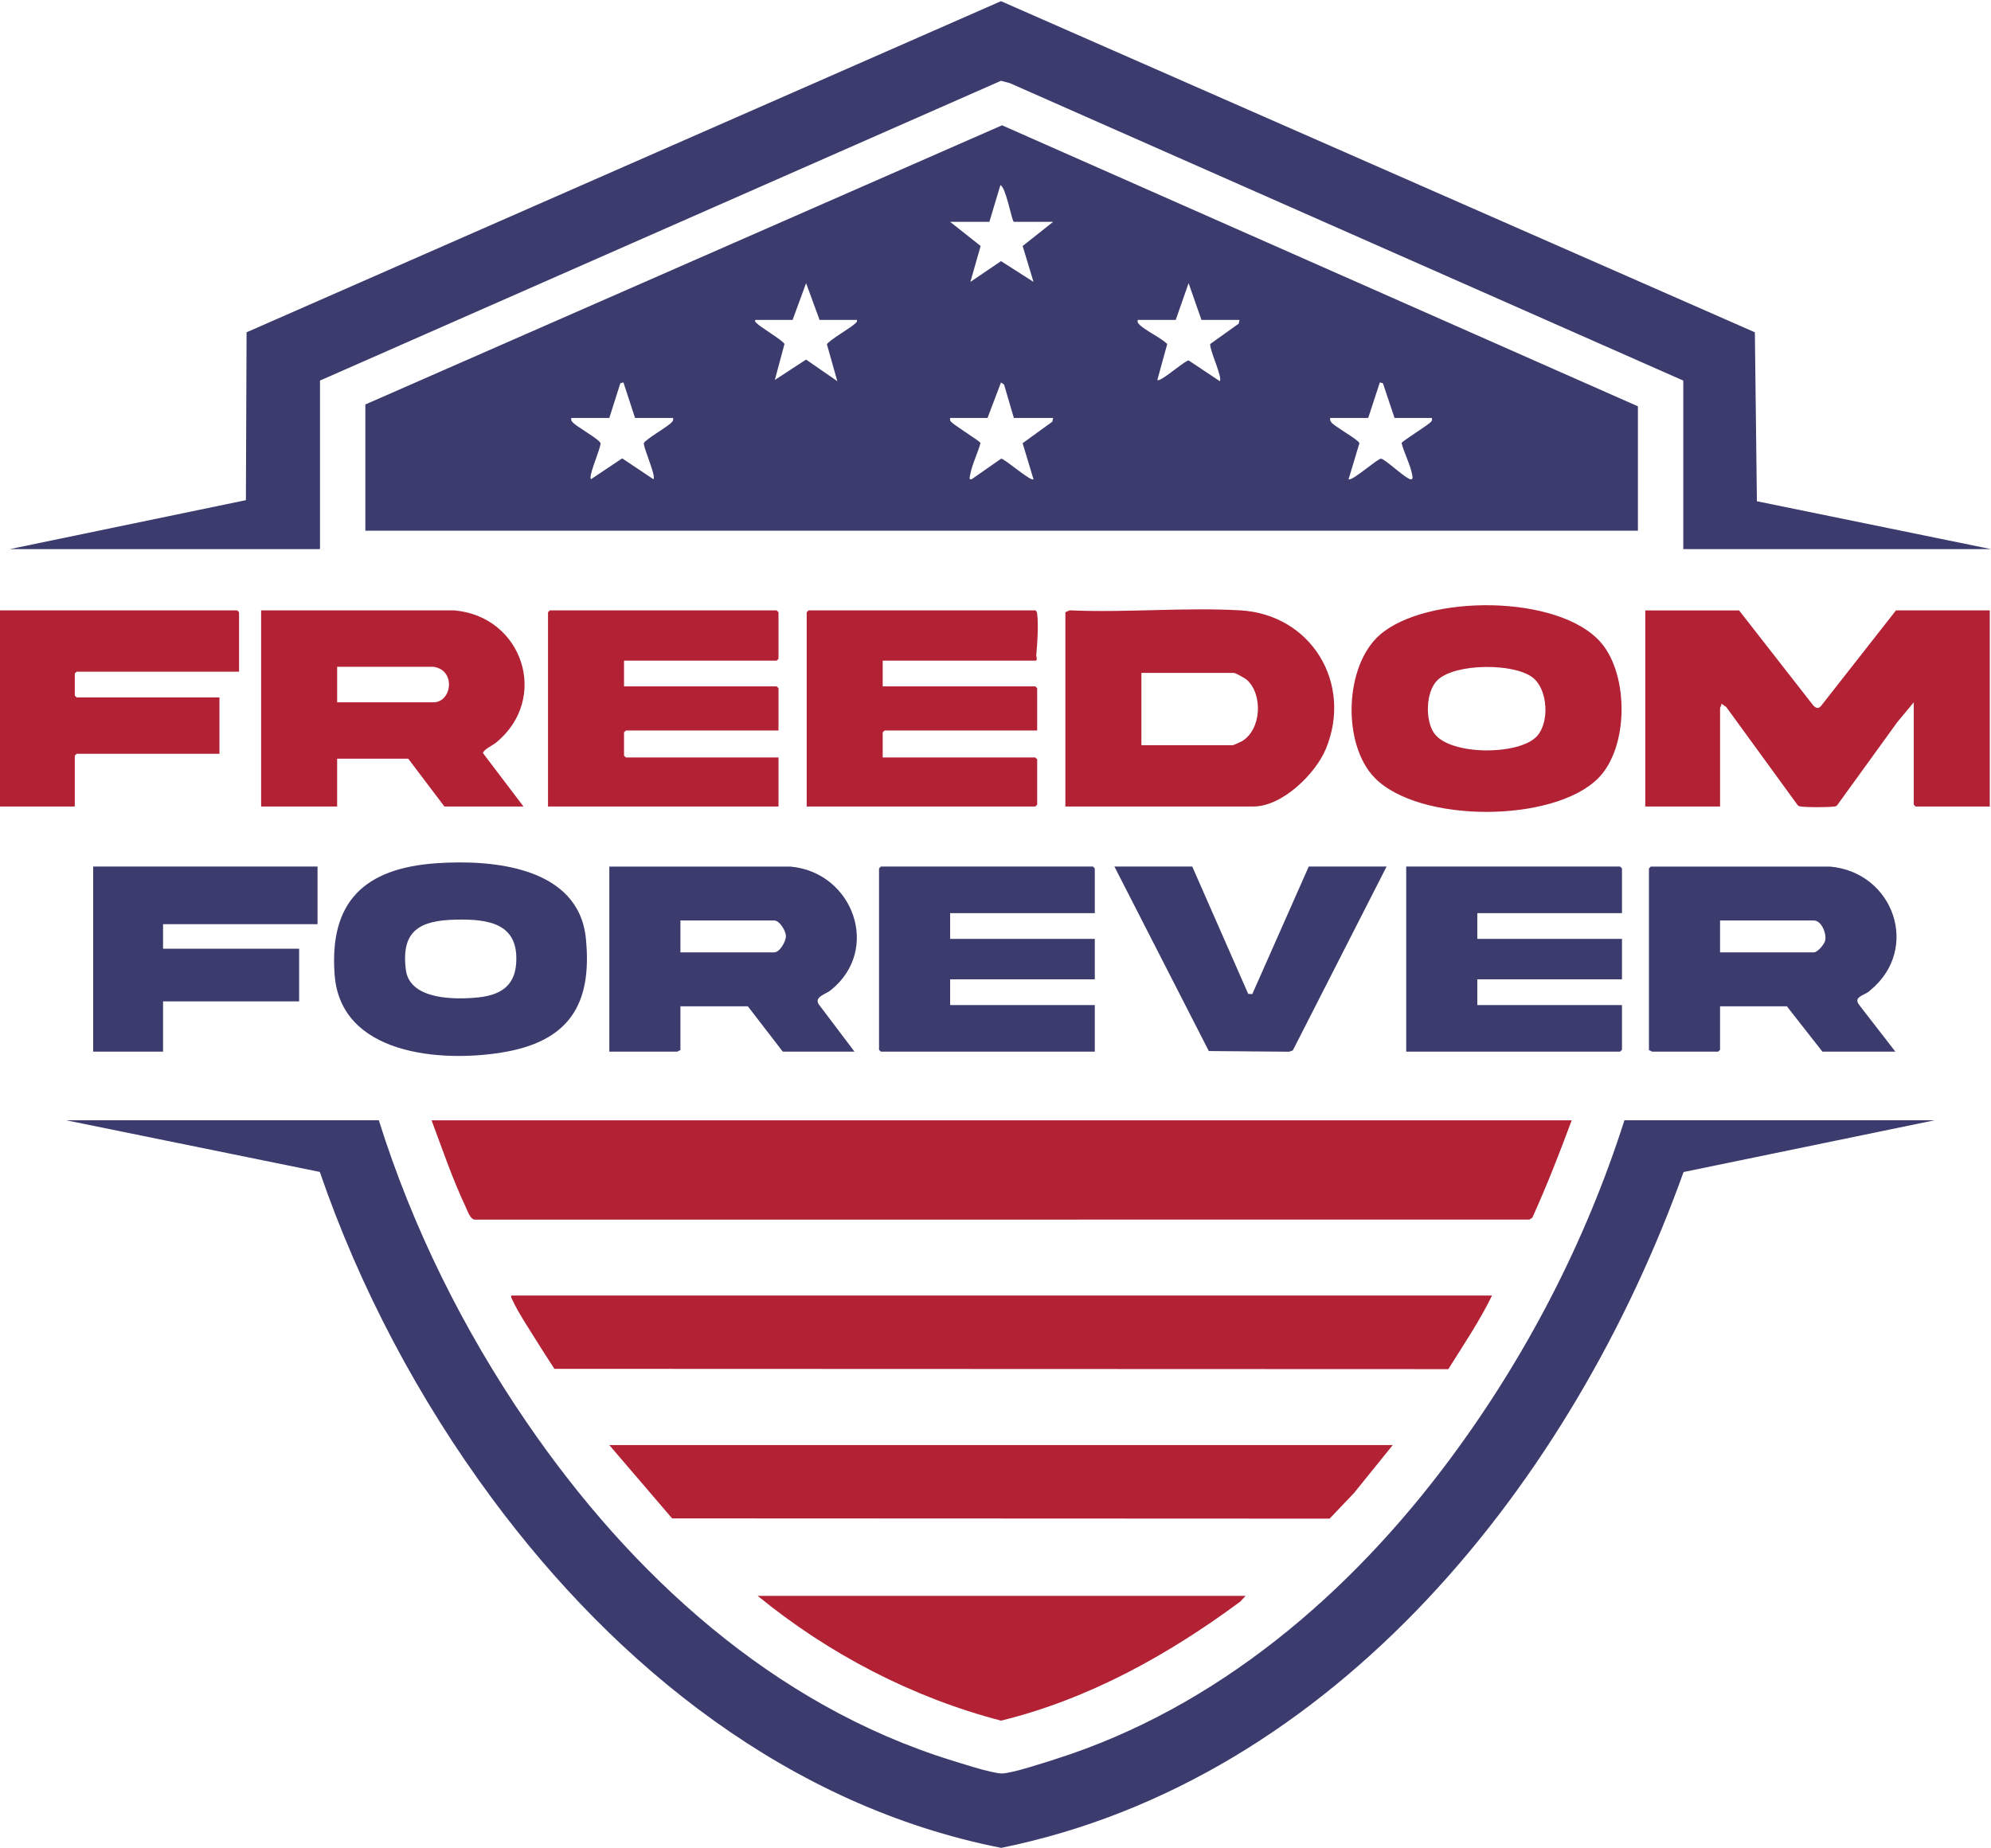
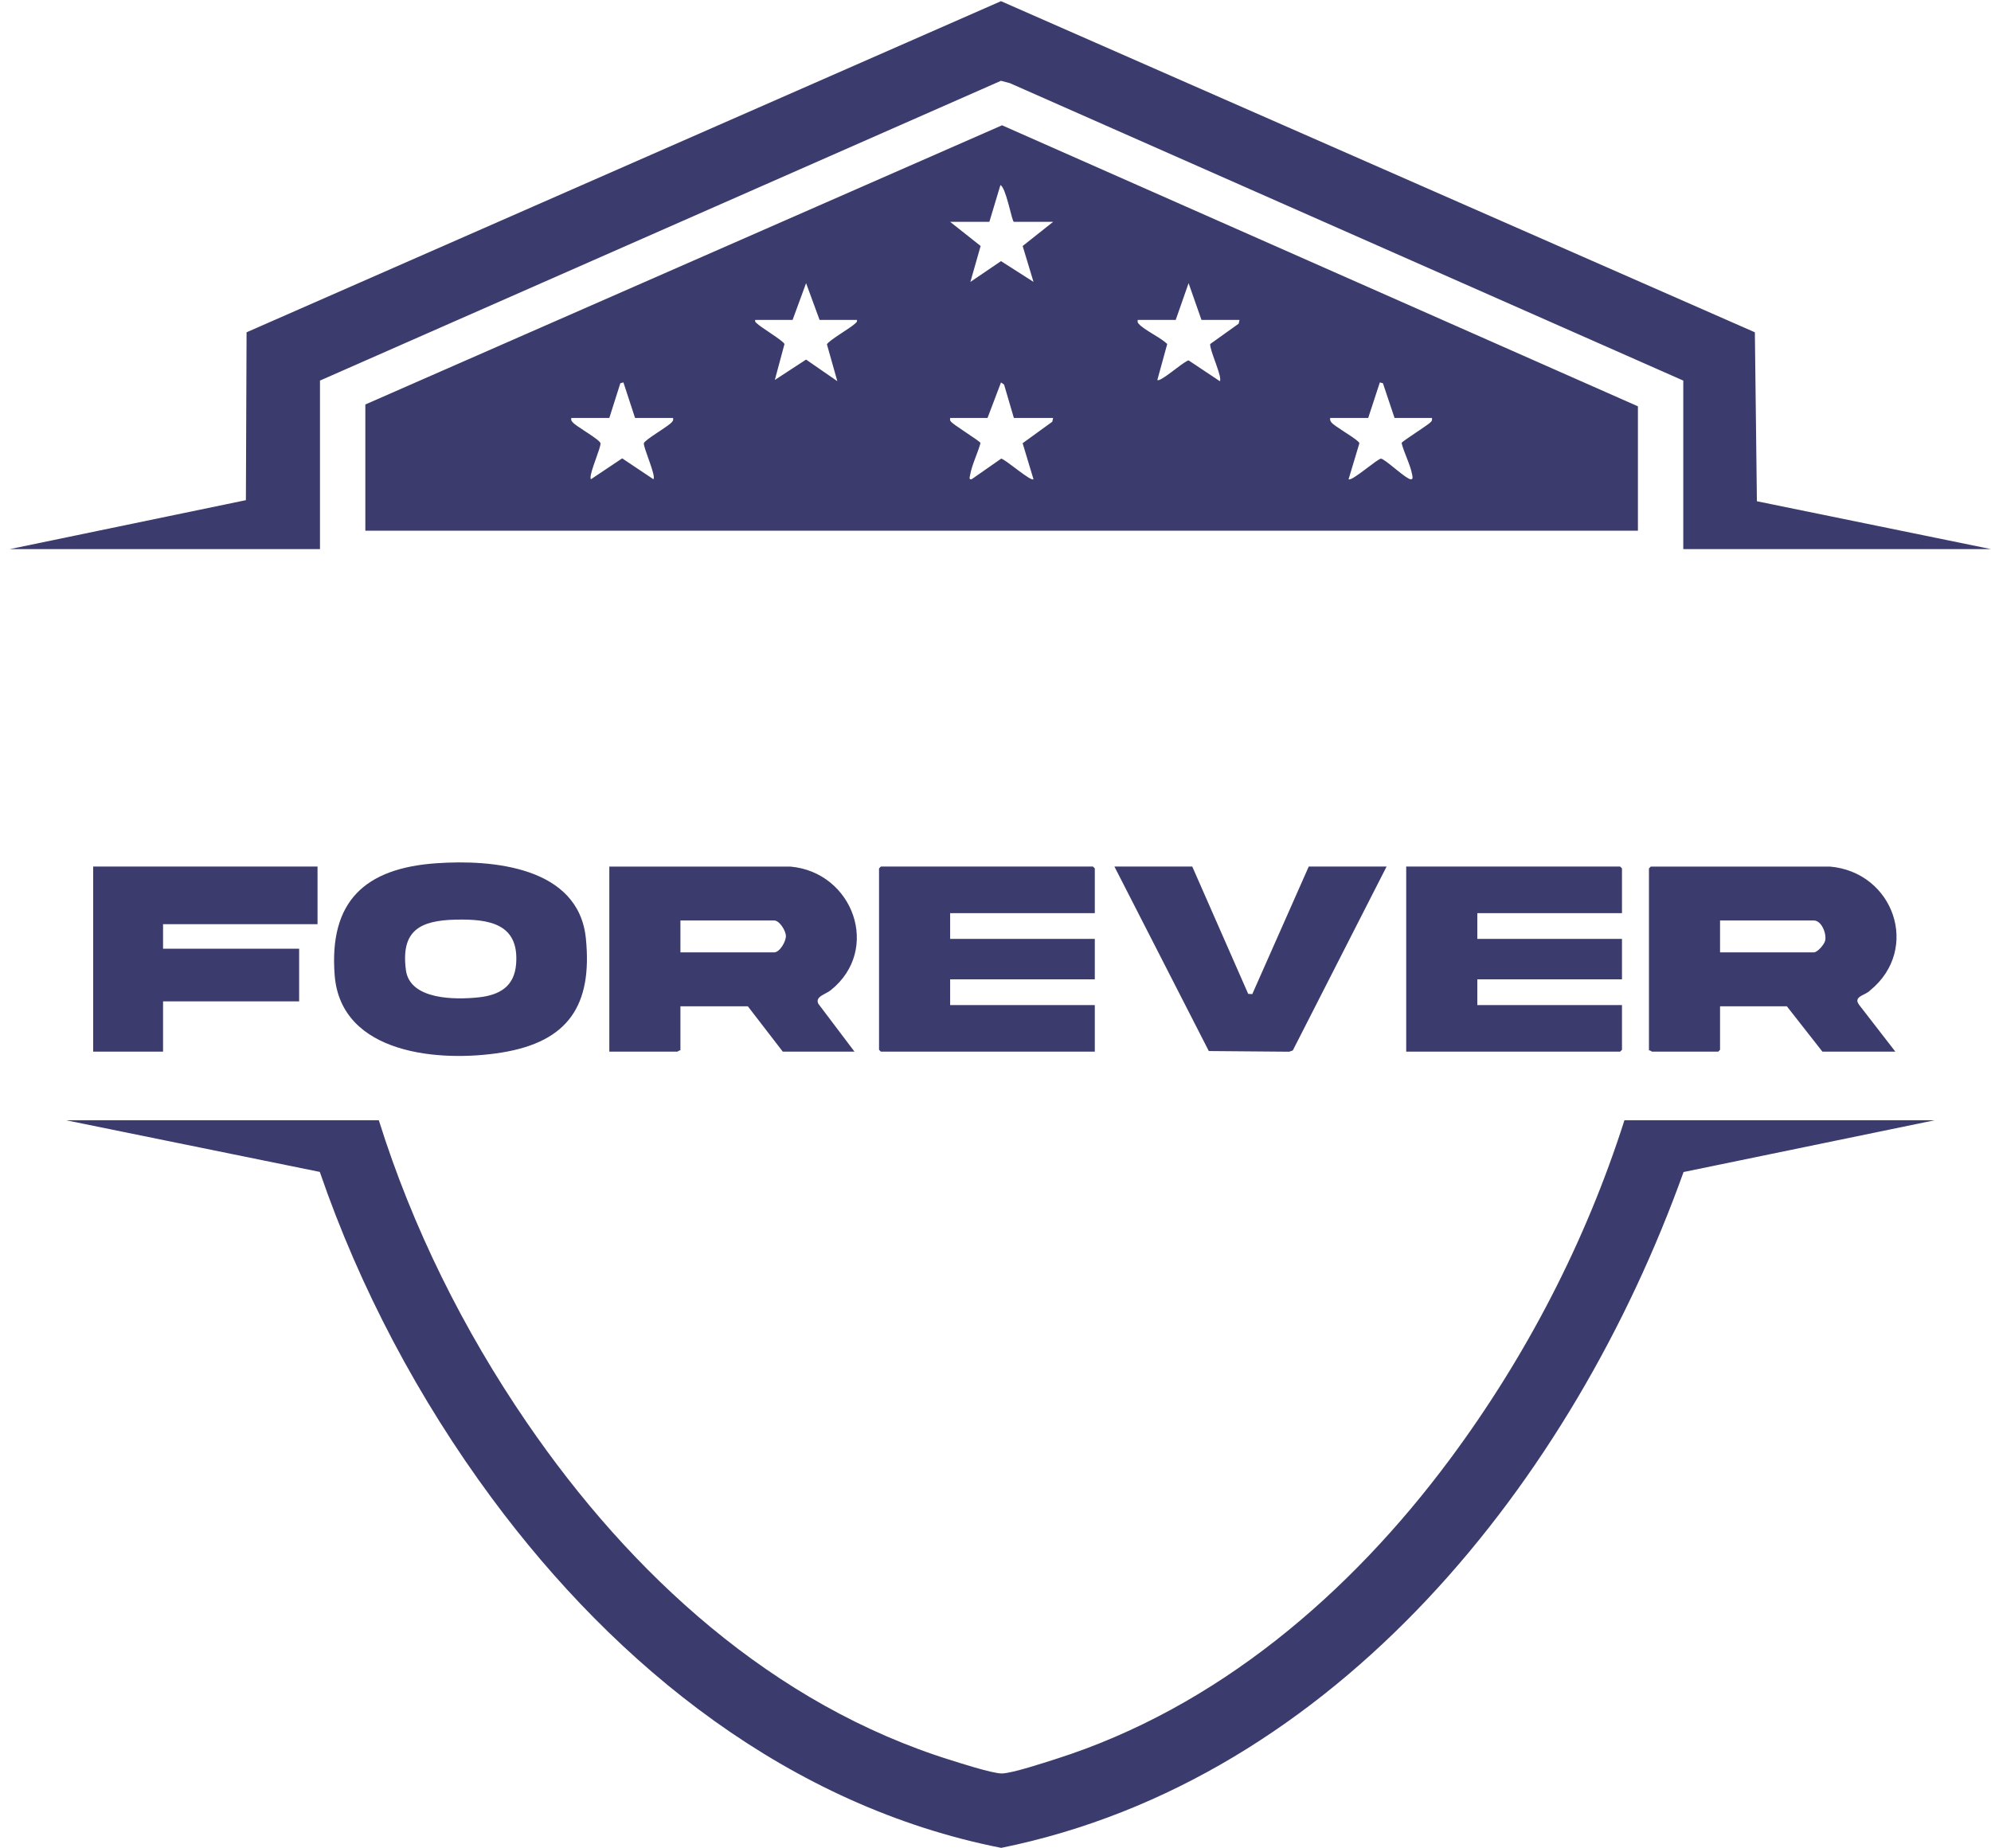
<svg xmlns="http://www.w3.org/2000/svg" width="1624px" height="1508px" viewBox="0 0 1624 1508">
  <title>freedom-forever-logo</title>
  <g id="Page-1" stroke="none" stroke-width="1" fill="none" fill-rule="evenodd">
    <g id="freedom-forever-logo" transform="translate(0, 0.96)" fill-rule="nonzero">
      <path d="M1578,913.03 L1373.23,955.26 C1283.18,1206.37 1090.25,1451.01 816.66,1506.66 C644.39,1472.65 503.37,1359.56 401.18,1221.35 C341.61,1140.78 293.43,1050.06 260.86,955.17 L53.99,913.04 L308.99,913.04 L309,913.04 C336.49,1000.72 377.95,1084.07 429.78,1159.76 C514.47,1283.46 630.5,1390.11 776.24,1435.3 C779.879,1436.428 786.744,1438.624 793.944,1440.73 L795.147,1441.08 C804.182,1443.696 813.489,1446.07 817.42,1445.94 C826.01,1445.66 851.27,1437.31 860.77,1434.3 C992.91,1392.4 1101.4,1299.05 1182.82,1189.35 C1244.8,1105.85 1293.33,1012.29 1325,913.03 L1578,913.03 Z M477.88,764.67 C483.33,819.1 463.62,848.96 409.23,857.77 C359.19,865.88 277.96,859.56 272.97,794.58 C268.35,734.52 297.48,707.43 355.8,703.34 C401.64,700.12 472.02,706.16 477.88,764.67 Z M972.5,706.04 L1018.12,809.91 L1021.45,810.1 L1067.5,706.04 L1131,706.04 L1054.51,856.05 L1051.56,857.1 L985.99,856.55 L909,706.04 L972.5,706.04 Z M644.5,706.04 C695.84,710.39 719.05,773.94 677.48,807.02 C676.539,807.768 675.361,808.437 674.136,809.095 L673.702,809.326 C673.485,809.442 673.266,809.557 673.048,809.673 L672.613,809.905 C668.919,811.88 665.51,813.991 667.53,818.03 L697,857.05 L638.5,857.05 L610,820.05 L555,820.05 L555,856.05 C554.02,855.73 552.83,857.05 552.5,857.05 L497,857.05 L497,706.05 L644.5,706.05 L644.5,706.04 Z M1492.5,706.04 C1544.64,710.46 1566.7,773.28 1525.48,807.02 C1524.55,808.048 1523.21,808.86 1521.796,809.607 L1521.426,809.8 C1520.869,810.088 1520.305,810.368 1519.755,810.649 L1519.39,810.836 C1515.89,812.649 1513.138,814.576 1516.55,819 L1546,857.05 L1486.5,857.05 L1457.5,820.05 L1403,820.05 L1403,855.55 L1401.5,857.05 L1347.5,857.05 C1347.17,857.05 1345.98,855.73 1345,856.05 L1345,707.55 L1346.5,706.05 L1492.5,706.05 L1492.5,706.04 Z M259,706.04 L259,753.04 L133,753.04 L133,773.04 L244,773.04 L244,816.04 L133,816.04 L133,857.04 L76,857.04 L76,706.04 L259,706.04 Z M891.5,706.04 L893,707.54 L893,744.04 L775,744.04 L775,765.04 L893,765.04 L893,798.04 L775,798.04 L775,819.04 L893,819.04 L893,857.04 L718.5,857.04 L717,855.54 L717,707.54 L718.5,706.04 L891.5,706.04 Z M1321.5,706.04 L1323,707.54 L1323,744.04 L1205,744.04 L1205,765.04 L1323,765.04 L1323,798.04 L1205,798.04 L1205,819.04 L1323,819.04 L1323,855.54 L1321.5,857.04 L1147,857.04 L1147,706.04 L1321.5,706.04 Z M371.79,749.34 C342.42,749.98 326.88,758.31 331.08,790.46 C334.29,815.01 371.64,814.73 390.22,812.77 C407.39,810.96 419.54,804.01 420.98,785.53 C423.57,752.43 398.7,748.75 371.79,749.34 Z M631.5,750.04 L555,750.04 L555,776.04 L631.5,776.04 C636.04,776.04 641.19,767.04 641.04,762.57 C640.91,758.47 635.92,750.04 631.5,750.04 Z M1479.5,750.04 L1403,750.04 L1403,776.04 L1479.5,776.04 C1482.52,776.04 1488.11,769.51 1488.77,766.31 C1489.94,760.59 1485.77,750.04 1479.5,750.04 Z M816.48,-2.84217094e-14 L1431.39,270.15 L1433.05,407.99 L1624,447.04 L1373,447.04 L1373,309.54 L823.68,66.86 L816.49,64.95 L261,309.54 L261,447.04 L8,447.04 L200.57,407.11 L201.12,270.15 L816.48,-2.84217094e-14 Z M817.34,101.26 L1336,330.54 L1336,432.04 L298,432.04 L298,329.04 L817.34,101.26 Z M816.49,311.07 L805.494,340.04 L775,340.04 C774.93,341.43 774.7,341.95 775.68,343.08 C776.747,344.315 781.098,347.304 785.814,350.473 L786.49,350.927 C786.716,351.078 786.942,351.23 787.169,351.382 L787.849,351.837 L788.59,352.334 C794.263,356.132 799.645,359.75 799.76,360.5 C797.47,368.99 792.71,378.21 791.25,386.8 C791.21,387.036 791.155,387.284 791.1,387.535 L791.046,387.786 C790.76,389.126 790.582,390.428 792.51,390.06 L816.66,373.21 C818.385,373.61 823.283,377.325 828.406,381.181 L829.106,381.707 C829.34,381.882 829.573,382.058 829.807,382.233 L830.508,382.757 L831.099,383.199 C836.712,387.379 841.976,391.059 842.99,390.04 L834.12,360.65 L858.33,343.1 L858.99,340.05 L826.99,340.05 L818.99,312.8 L816.49,311.07 Z M1125.5,311.03 L1116,340.04 L1085,340.04 C1084.79,341.58 1085,342.37 1085.94,343.6 C1087.126,345.16 1091.415,348 1095.965,350.959 L1097.826,352.168 C1098.035,352.304 1098.244,352.44 1098.453,352.576 L1099.076,352.983 C1104.048,356.231 1108.555,359.304 1108.82,360.66 L1100,390.03 C1101.358,391.115 1107.804,386.378 1114.074,381.648 L1114.77,381.123 L1115.432,380.623 C1120.163,377.047 1124.572,373.72 1126.34,373.21 C1128.045,373.356 1132.75,377.16 1137.649,381.12 L1138.424,381.746 L1139.199,382.371 L1139.973,382.993 C1144.348,386.502 1148.524,389.694 1150.49,390.06 C1153.01,390.53 1152.07,387.36 1151.76,385.79 C1150.2,377.78 1145.26,368.62 1143.24,360.51 C1143.355,359.76 1148.737,356.142 1154.41,352.344 L1155.151,351.847 L1155.831,351.392 C1156.058,351.24 1156.284,351.088 1156.51,350.937 L1157.186,350.483 C1161.902,347.314 1166.253,344.325 1167.32,343.09 C1168.3,341.96 1168.07,341.44 1168,340.05 L1137.5,340.05 L1128.01,311.72 L1125.5,311.03 Z M508.5,311.02 L505.99,311.72 L497,340.04 L466,340.04 C465.73,341.81 465.96,342.23 467.04,343.5 C468.364,345.047 472.344,347.684 476.619,350.484 L477.399,350.995 C478.051,351.421 478.706,351.85 479.356,352.279 L480.134,352.792 C485.039,356.038 489.479,359.163 489.85,360.75 C489.811,362.928 487.876,368.245 485.9,373.785 L485.445,375.066 L485.191,375.783 C484.896,376.619 484.605,377.453 484.325,378.273 L484.087,378.973 C482.326,384.195 481.072,388.767 482.01,390.04 L507.5,373 L532.99,390.04 C534.069,388.569 532.226,382.685 530.055,376.486 L529.803,375.769 L529.549,375.051 L529.245,374.196 C529.143,373.911 529.042,373.627 528.941,373.343 L528.638,372.495 C526.829,367.424 525.174,362.736 525.13,360.73 C525.516,359.221 530.596,355.742 535.911,352.204 L536.55,351.779 C536.763,351.638 536.976,351.496 537.189,351.355 L537.954,350.847 C538.209,350.678 538.462,350.509 538.715,350.341 L539.468,349.839 C543.334,347.259 546.777,344.884 547.96,343.5 C549.04,342.23 549.27,341.82 549,340.04 L518,340.04 L508.5,311.02 Z M969.5,230.06 L959,260.04 L928,260.04 C927.93,261.43 927.7,261.95 928.68,263.08 C931.071,265.846 935.8,268.75 940.574,271.672 L941.719,272.373 C945.723,274.83 949.63,277.293 952.08,279.69 L944.01,309.04 C945.026,310.103 949.831,306.812 955.057,302.942 L955.639,302.51 C955.833,302.366 956.028,302.22 956.223,302.075 L956.903,301.566 L957.923,300.801 C958.036,300.716 958.149,300.631 958.262,300.546 L958.938,300.039 L959.578,299.558 C963.936,296.291 967.909,293.38 969.5,293.06 L994.99,310.05 C996.058,308.592 994.388,303.186 992.312,297.26 L992.056,296.532 L991.797,295.8 C991.71,295.556 991.623,295.311 991.536,295.066 L991.273,294.331 L990.961,293.459 C988.885,287.649 986.892,282.032 987.11,279.73 L1010.35,263.11 L1011.01,260.06 L980.01,260.06 L980,260.04 L969.5,230.06 Z M657.5,230.06 L646.5,260.04 L616,260.04 C615.63,261.73 616.54,262.06 617.52,263.02 C619.053,264.527 623.488,267.477 628.01,270.522 L629.14,271.285 C634.409,274.845 639.476,278.381 639.87,279.75 L632,309.04 L657.5,292.4 L682.99,310.04 L674.5,280 C675.18,278.425 679.985,275.095 685.09,271.701 L685.898,271.165 L686.708,270.629 L687.516,270.096 C691.814,267.256 695.897,264.561 697.48,263.02 C698.419,262.1 699.276,261.731 699.029,260.232 L698.991,260.04 L668.5,260.04 L657.5,230.06 Z M816.01,150.04 L807,180.04 L775,180.04 L799.87,199.73 L791.51,229.05 L816.5,212.08 L843,229.03 L834.15,199.75 L859,180.04 L827,180.04 C826.273,180.04 824.918,174.347 823.219,167.911 L823.029,167.193 C822.87,166.593 822.707,165.988 822.542,165.382 L822.303,164.511 C820.419,157.698 818.214,151.013 816.01,150.04 Z" id="Combined-Shape" fill="#3C3B6E" />
-       <path d="M1016,1301.04 L1011.67,1305.71 C953.17,1349.06 888.03,1385.34 816.5,1402.86 C743.93,1383.9 675.8,1348.32 618,1301.04 L1016,1301.04 L1016,1301.04 Z M1282,913.04 C1272.07,939.82 1261.68,966.43 1249.92,992.46 L1247.51,994.05 L387.45,994.11 C383.56,993.95 381.46,987.17 379.83,983.73 C369.05,960.9 360.87,936.66 352.01,913.05 L1282.01,913.05 L1282,913.04 Z M1217,1056.04 C1206.79,1076.98 1193.66,1096.39 1181.34,1116.08 L452.22,1115.82 C447.31,1108.25 442.34,1100.65 437.59,1092.96 C431.7,1083.43 422.29,1069.37 417.96,1059.59 C417.43,1058.4 416.62,1057.62 417.01,1056.04 L1217.01,1056.04 L1217,1056.04 Z M1136,1178.04 L1104.51,1217.05 L1084.51,1238.05 L548.21,1237.82 L497,1178.04 L1136,1178.04 L1136,1178.04 Z M1418.5,497.04 L1479,574.54 C1481.3,576.79 1483.02,577.68 1485.41,574.96 L1546.5,497.04 L1623,497.04 L1623,657.04 L1562.5,657.04 L1561,655.54 L1561,572.04 L1547.61,588.15 L1498.5,656.04 C1497.74,657.07 1496.67,656.97 1495.57,657.11 C1490.47,657.73 1474.46,657.78 1469.46,657.1 C1468.36,656.95 1467.29,657 1466.44,656.12 L1408.02,575.83 L1404.02,573.05 C1404.48,574.35 1403.01,576 1403.01,576.55 L1403.01,657.05 L1342.01,657.05 L1342.01,497.05 L1418.51,497.05 L1418.5,497.04 Z M869,657.04 L869,498.54 L872.45,496.99 C918.2,499.04 966.04,494.44 1011.54,496.99 C1069.59,500.25 1103.58,556.57 1081.48,610.01 C1073.03,630.46 1045.86,657.03 1022.5,657.03 L869,657.03 L869,657.04 Z M931,607.04 L1005.5,607.04 C1006.09,607.04 1012.07,604.33 1013.15,603.69 C1028.95,594.15 1030.28,565.53 1016.94,553.61 C1015.59,552.4 1007.78,548.05 1006.5,548.05 L931,548.05 L931,607.05 L931,607.04 Z M370.5,497.04 C426.47,501.78 448.59,569.2 404.48,605.02 C402.09,606.96 393.96,610.88 393.98,613.52 L426.99,657.04 L362.49,657.04 L332.99,618.04 L274.99,618.04 L274.99,657.04 L212.99,657.04 L212.99,497.04 L370.49,497.04 L370.5,497.04 Z M353.5,543.04 L275,543.04 L275,572.04 L353.5,572.04 C368.69,572.04 372.12,545.63 353.5,543.04 Z M1121.35,633.69 C1094.66,606.4 1096.44,542.39 1125.47,517.01 C1163.49,483.78 1272.01,483.72 1306.02,523.51 C1328.66,549.99 1328.55,609.04 1303.52,634.06 C1267.06,670.52 1157.55,670.71 1121.35,633.69 L1121.35,633.69 Z M1253.64,599.68 C1263.93,588.49 1262.67,561.96 1250.47,552.06 C1235.38,539.82 1186.75,540.03 1172.45,553.99 C1162.84,563.37 1162.29,587 1170,597.53 C1183.18,615.54 1239.19,615.39 1253.64,599.68 L1253.64,599.68 Z M509,538.04 L509,559.04 L633.5,559.04 L635,560.54 L635,595.04 L510.5,595.04 L509,596.54 L509,615.54 L510.5,617.04 L635,617.04 L635,657.04 L447,657.04 L447,498.54 L448.5,497.04 L633.5,497.04 L635,498.54 L635,536.54 L633.5,538.04 L509,538.04 L509,538.04 Z M720,538.04 L720,559.04 L844.5,559.04 L846,560.54 L846,595.04 L721.5,595.04 L720,596.54 L720,617.04 L844.5,617.04 L846,618.54 L846,655.54 L844.5,657.04 L658,657.04 L658,498.54 L659.5,497.04 L844.5,497.04 C845.93,497.92 845.88,499.03 846.05,500.49 C847.12,509.59 846.11,524.27 845.24,533.56 C845.16,534.37 846.64,538.04 844.5,538.04 L720,538.04 L720,538.04 Z M195,547.04 L62.5,547.04 L61,548.54 L61,566.54 L62.5,568.04 L179,568.04 L179,614.04 L62.5,614.04 L61,615.54 L61,657.04 L0,657.04 L0,497.04 L193.5,497.04 L195,498.54 L195,547.04 L195,547.04 Z" id="Combined-Shape" fill="#B22234" />
    </g>
  </g>
</svg>